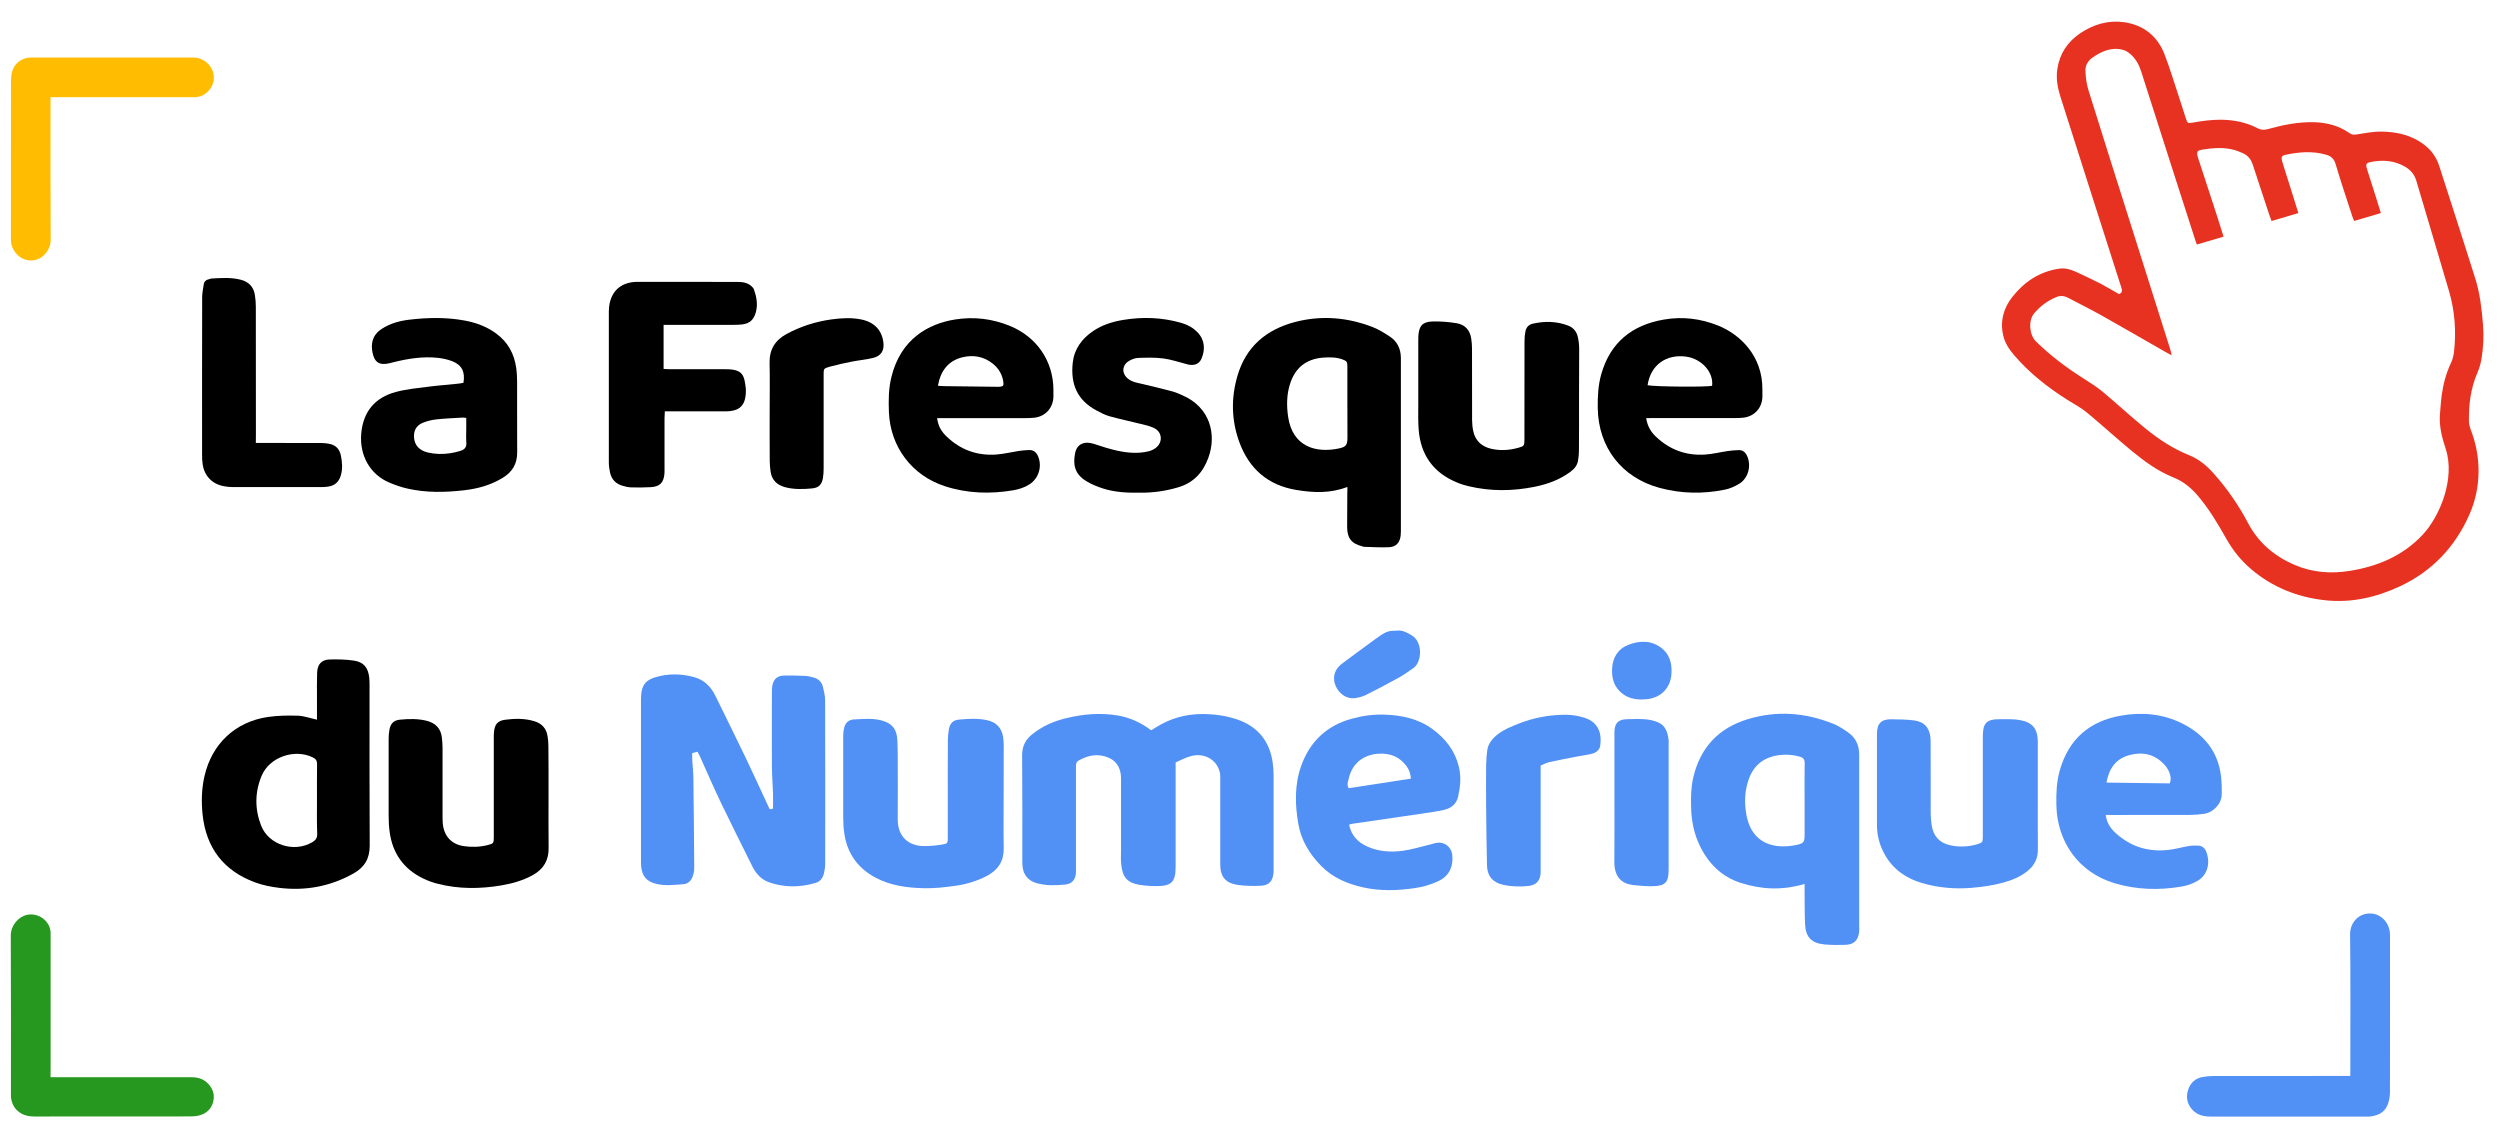
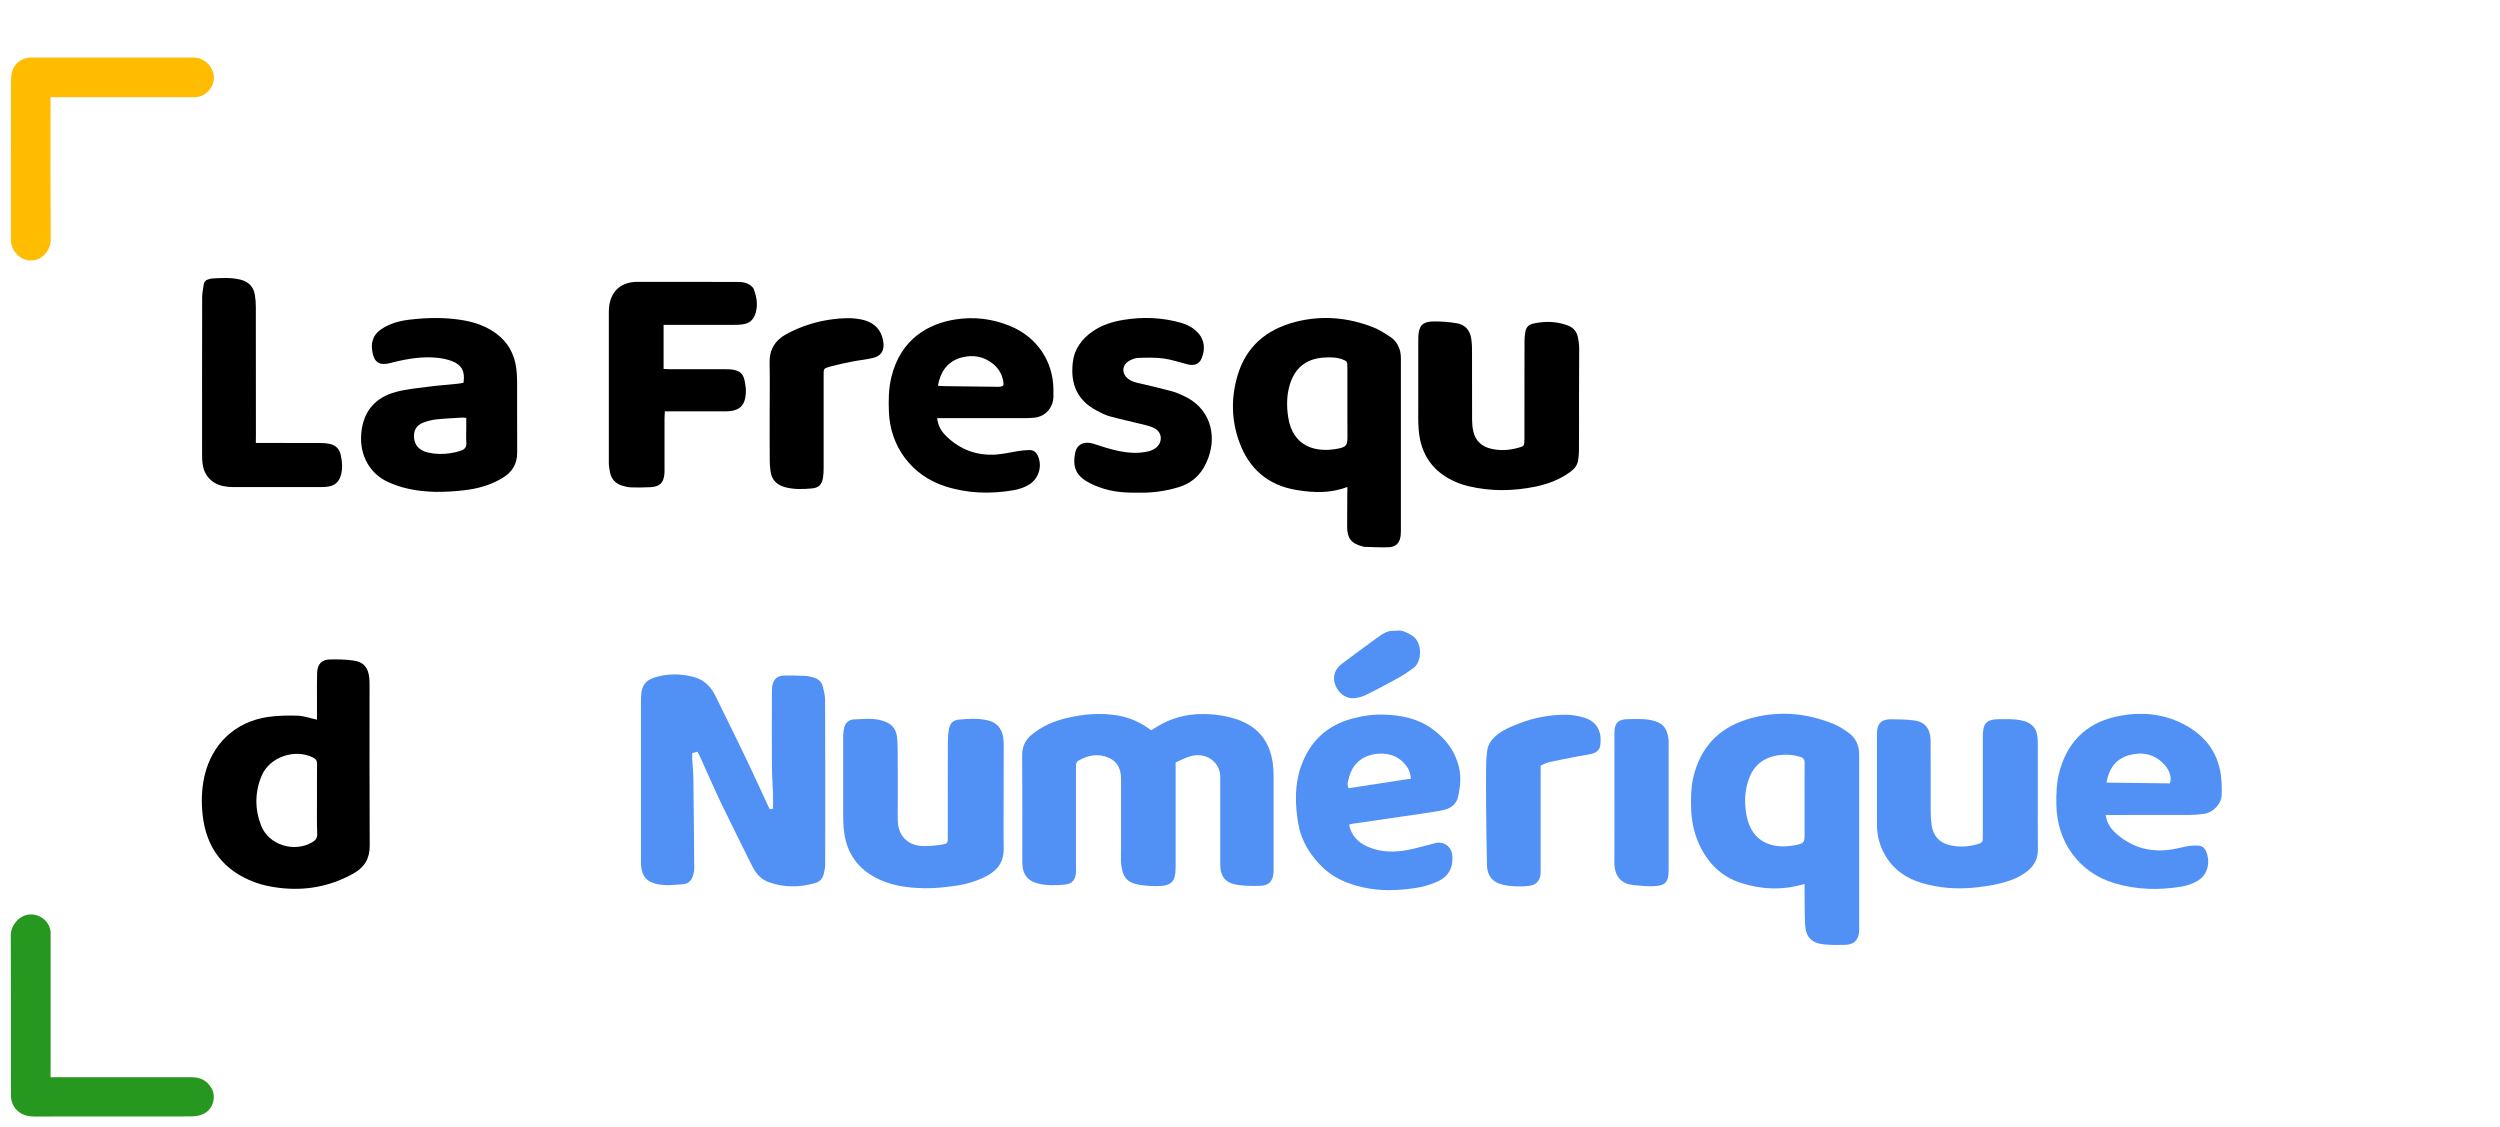
<svg xmlns="http://www.w3.org/2000/svg" version="1.1" id="Calque_1" x="0px" y="0px" viewBox="0 0 320.53 144.46" style="enable-background:new 0 0 320.53 144.46;" xml:space="preserve">
  <style type="text/css">
	.st0{fill:#E83221;}
	.st1{fill:#5190F5;}
	.st2{fill:#27981F;}
	.st3{fill:#FFBC00;}
</style>
  <g>
-     <path class="st0" d="M271.7,37.71c0.44-0.19,0.39-0.5,0.29-0.82c-0.26-0.81-0.52-1.62-0.78-2.43c-2.35-7.37-4.72-14.73-7.05-22.1   c-0.36-1.14-0.57-2.3-0.38-3.53c0.29-1.97,1.32-3.47,2.92-4.56c1.68-1.13,3.58-1.71,5.6-1.43c2.47,0.35,4.28,1.73,5.2,4.08   c0.75,1.93,1.33,3.92,1.99,5.89c0.26,0.78,0.5,1.57,0.76,2.35c0.2,0.63,0.25,0.68,0.89,0.56c1.2-0.22,2.41-0.38,3.64-0.37   c1.65,0.02,3.22,0.33,4.69,1.1c0.44,0.23,0.83,0.23,1.3,0.1c1.95-0.54,3.92-0.94,5.97-0.88c1.63,0.05,3.15,0.45,4.5,1.4   c0.3,0.21,0.56,0.22,0.89,0.17c1.02-0.15,2.05-0.37,3.07-0.37c2.05,0.01,4.01,0.43,5.68,1.74c0.88,0.69,1.5,1.57,1.85,2.64   c1.55,4.81,3.11,9.61,4.62,14.42c0.61,1.93,0.84,3.94,1,5.95c0.12,1.5,0.05,2.97-0.2,4.43c-0.1,0.6-0.28,1.19-0.52,1.75   c-0.87,2.02-1.13,4.14-1.08,6.31c0.01,0.49,0.24,0.98,0.4,1.45c0.56,1.57,0.83,3.2,0.83,4.84c0,1.92-0.39,3.8-1.17,5.57   c-1.83,4.16-4.81,7.29-8.9,9.2c-3.01,1.41-6.23,2.16-9.61,1.79c-3.55-0.39-6.74-1.66-9.48-3.99c-1.29-1.1-2.32-2.38-3.16-3.86   c-1.11-1.96-2.26-3.92-3.75-5.64c-0.85-0.98-1.82-1.76-3.04-2.25c-1.97-0.79-3.68-2.03-5.3-3.36c-1.97-1.62-3.85-3.35-5.81-4.97   c-0.75-0.62-1.63-1.08-2.46-1.6c-2.53-1.6-4.87-3.43-6.83-5.71c-0.65-0.75-1.2-1.57-1.43-2.55c-0.43-1.84,0.03-3.52,1.16-4.95   c1.52-1.94,3.48-3.25,5.99-3.63c0.72-0.11,1.39,0.06,2.02,0.34c1.17,0.51,2.31,1.08,3.45,1.65C270.2,36.86,270.96,37.3,271.7,37.71   z M278.43,45.56c-0.39-0.21-0.61-0.33-0.84-0.46c-2.72-1.56-5.44-3.13-8.17-4.67c-1.39-0.78-2.83-1.48-4.23-2.23   c-0.5-0.27-1-0.33-1.52-0.12c-1.13,0.46-2.08,1.16-2.87,2.1c-0.77,0.91-0.62,2.75,0.22,3.58c1.91,1.88,4.03,3.46,6.29,4.88   c0.81,0.51,1.61,1.03,2.34,1.64c1.81,1.52,3.55,3.13,5.38,4.62c1.71,1.4,3.55,2.62,5.62,3.45c1.28,0.51,2.33,1.39,3.23,2.42   c1.7,1.92,3.15,4.02,4.34,6.28c1.34,2.54,3.38,4.26,5.98,5.38c2.26,0.97,4.63,1.15,7.03,0.77c3.58-0.57,6.79-1.9,9.34-4.59   c2.25-2.37,4.25-7.25,3-11.06c-0.48-1.45-0.88-2.96-0.73-4.54c0.07-0.77,0.11-1.54,0.21-2.3c0.2-1.45,0.57-2.86,1.2-4.19   c0.2-0.42,0.32-0.91,0.38-1.37c0.31-2.64,0.11-5.26-0.63-7.81c-1.37-4.72-2.81-9.42-4.19-14.14c-0.25-0.86-0.77-1.44-1.51-1.86   c-1.31-0.74-2.71-0.86-4.17-0.6c-0.78,0.14-0.86,0.27-0.63,1c0.36,1.17,0.74,2.33,1.11,3.49c0.21,0.67,0.42,1.35,0.65,2.09   c-1.2,0.35-2.31,0.68-3.43,1.01c-0.11-0.28-0.2-0.47-0.26-0.67c-0.71-2.2-1.46-4.39-2.11-6.61c-0.21-0.72-0.61-1.05-1.28-1.23   c-1.74-0.49-3.47-0.33-5.2,0.04c-0.43,0.09-0.53,0.32-0.39,0.79c0.27,0.92,0.57,1.82,0.86,2.74c0.4,1.28,0.8,2.57,1.23,3.93   c-1.18,0.35-2.29,0.68-3.44,1.02c-0.11-0.3-0.21-0.55-0.29-0.8c-0.71-2.15-1.42-4.29-2.12-6.44c-0.22-0.67-0.62-1.17-1.26-1.46   c-0.41-0.18-0.84-0.35-1.27-0.46c-1.32-0.32-2.64-0.21-3.96,0.01c-0.61,0.1-0.72,0.26-0.58,0.85c0.03,0.13,0.08,0.25,0.12,0.38   c0.8,2.45,1.6,4.9,2.4,7.35c0.27,0.83,0.53,1.66,0.81,2.57c-1.17,0.35-2.28,0.68-3.42,1.01c-0.07-0.18-0.12-0.29-0.16-0.42   c-0.99-3.09-1.99-6.17-2.98-9.26c-1.34-4.18-2.67-8.35-4.01-12.53c-0.27-0.85-0.7-1.62-1.38-2.21c-0.27-0.24-0.61-0.45-0.95-0.54   c-1.49-0.39-2.76,0.19-3.94,1.02c-0.55,0.39-0.89,0.99-0.87,1.63c0.03,0.84,0.13,1.7,0.38,2.5c1.8,5.78,3.63,11.56,5.46,17.33   c1.67,5.27,3.33,10.54,5,15.81C278.31,44.92,278.34,45.15,278.43,45.56z" />
-     <path class="st1" d="M301.34,137.95c0-0.45,0-0.77,0-1.08c0-5.69,0.04-11.39-0.03-17.08c-0.02-1.45,1.09-2.8,2.77-2.66   c1.22,0.1,2.22,1.13,2.34,2.52c0.02,0.18,0.01,0.37,0.01,0.56c0,6.6,0.01,13.2-0.01,19.8c0,0.57-0.1,1.18-0.32,1.7   c-0.42,0.97-1.3,1.35-2.31,1.45c-0.16,0.02-0.32,0-0.48,0c-6.6,0-13.2,0-19.8,0c-0.93,0-1.79-0.16-2.45-0.91   c-0.67-0.75-0.81-1.61-0.51-2.53c0.29-0.9,0.93-1.48,1.88-1.64c0.44-0.07,0.89-0.12,1.34-0.12c5.51-0.01,11.02-0.01,16.52-0.01   C300.6,137.95,300.92,137.95,301.34,137.95z" />
    <path class="st2" d="M6.48,138.11c0.4,0,0.71,0,1.02,0c5.67,0,11.33,0,17,0c0.86,0,1.62,0.21,2.22,0.87   c0.63,0.69,0.84,1.47,0.59,2.36c-0.25,0.89-0.88,1.44-1.76,1.67c-0.38,0.1-0.79,0.13-1.18,0.13c-6.65,0.01-13.3,0.01-19.95,0.01   c-0.62,0-1.21-0.09-1.75-0.42c-0.79-0.48-1.18-1.19-1.27-2.09c-0.01-0.13,0-0.27,0-0.4c0-6.76,0.02-13.51-0.02-20.27   c-0.01-1.34,1-2.43,2.06-2.67c1.45-0.33,2.97,0.75,3.05,2.24c0.01,0.21,0,0.43,0,0.64c0,5.64,0,11.28,0,16.92   C6.48,137.38,6.48,137.7,6.48,138.11z" />
    <path class="st3" d="M6.48,12.47c0,0.41,0,0.72,0,1.03c0,5.75-0.02,11.5,0.02,17.25c0.01,1.22-0.89,2.23-1.73,2.51   c-1.72,0.58-3.28-0.79-3.37-2.39c-0.01-0.16,0-0.32,0-0.48c0-6.68,0-13.36,0.01-20.04c0-0.39,0.04-0.8,0.14-1.18   c0.3-1.04,1.2-1.73,2.29-1.79c0.08,0,0.16,0,0.24,0c6.92,0,13.84,0,20.76,0c1.41,0,2.7,1.3,2.57,2.76   c-0.11,1.23-1.1,2.24-2.34,2.32c-0.21,0.01-0.43,0-0.64,0c-5.64,0-11.29,0-16.93,0C7.19,12.47,6.88,12.47,6.48,12.47z" />
    <path class="st1" d="M269.98,104.48c0.12,1.02,0.62,1.73,1.27,2.33c1.99,1.81,4.34,2.49,7,2.13c0.79-0.11,1.56-0.33,2.34-0.46   c0.41-0.07,0.85-0.09,1.27-0.06c0.45,0.03,0.79,0.28,0.98,0.71c0.49,1.11,0.44,2.88-1.06,3.79c-0.65,0.39-1.34,0.62-2.08,0.75   c-2.9,0.49-5.77,0.41-8.59-0.43c-4.62-1.39-7.36-5.32-7.46-10.01c-0.03-1.52,0.02-3.02,0.45-4.5c1.15-3.99,3.82-6.28,7.85-6.98   c2.67-0.47,5.31-0.24,7.78,0.98c2.79,1.38,4.61,3.54,5.02,6.71c0.1,0.81,0.12,1.64,0.1,2.45c-0.03,1.17-1.07,2.28-2.26,2.45   c-0.6,0.09-1.21,0.14-1.82,0.14c-3.3,0.01-6.6,0.01-9.9,0.01C270.58,104.48,270.3,104.48,269.98,104.48z M278.19,100.44   c0.29-0.65,0.03-1.66-0.75-2.47c-1.23-1.3-2.77-1.61-4.45-1.15c-1.72,0.47-2.59,1.71-2.92,3.52   C272.81,100.37,275.5,100.4,278.19,100.44z" />
    <path class="st1" d="M261.27,102.06c0,2.29-0.01,4.58,0.01,6.86c0.01,1.15-0.45,2.05-1.33,2.76c-0.91,0.73-1.96,1.16-3.07,1.47   c-1.33,0.37-2.69,0.56-4.07,0.68c-2.15,0.18-4.25,0-6.3-0.59c-2.09-0.59-3.8-1.76-4.88-3.71c-0.64-1.16-0.98-2.41-0.98-3.74   c-0.01-3.91-0.01-7.82,0-11.73c0-1.3,0.56-1.86,1.85-1.84c0.98,0.01,1.97,0.02,2.93,0.15c1.22,0.16,2.09,0.89,2.1,2.66   c0.02,3.06,0,6.12,0.01,9.18c0,0.53,0.04,1.06,0.12,1.58c0.2,1.39,1,2.28,2.36,2.58c1.16,0.26,2.32,0.21,3.46-0.12   c0.71-0.21,0.74-0.27,0.74-1.01c0-4.26,0-8.51,0-12.77c0-1.8,0.46-2.27,2.26-2.26c0.85,0.01,1.72-0.04,2.54,0.12   c1.62,0.31,2.24,1.14,2.25,2.79C261.28,97.43,261.27,99.75,261.27,102.06z" />
    <path class="st1" d="M231.37,113.33c-2.83,0.85-5.52,0.72-8.18-0.13c-2.47-0.79-4.17-2.5-5.27-4.8c-0.73-1.53-1.06-3.15-1.1-4.86   c-0.03-1.28-0.02-2.54,0.26-3.78c0.88-3.86,3.21-6.4,7-7.55c3.73-1.14,7.4-0.85,10.99,0.6c0.66,0.26,1.27,0.67,1.86,1.08   c0.99,0.68,1.44,1.66,1.44,2.86c0,1.73,0,3.46,0,5.19c0,5.61,0,11.23,0,16.84c0,0.24,0.02,0.48-0.01,0.72   c-0.12,1.08-0.69,1.62-1.79,1.64c-0.88,0.02-1.76,0.03-2.63-0.05c-1.68-0.15-2.44-0.94-2.51-2.61c-0.06-1.38-0.05-2.77-0.06-4.15   C231.37,114.02,231.37,113.7,231.37,113.33z M231.37,102.54c0-1.57-0.02-3.14,0.01-4.7c0.01-0.45-0.17-0.69-0.58-0.81   c-0.85-0.25-1.69-0.33-2.58-0.23c-1.96,0.23-3.31,1.2-3.99,3.05c-0.55,1.51-0.6,3.06-0.32,4.62c0.68,3.8,3.71,4.49,6.6,3.82   c0.76-0.18,0.86-0.41,0.86-1.21C231.38,105.57,231.37,104.05,231.37,102.54z" />
    <path class="st1" d="M206.99,102.37c0-2.69,0-5.37,0-8.06c0-0.16,0-0.32,0-0.48c0.03-1.13,0.49-1.59,1.61-1.62   c0.77-0.02,1.55-0.05,2.31,0.01c0.55,0.04,1.11,0.16,1.62,0.37c0.99,0.39,1.28,1.28,1.4,2.24c0.02,0.18,0.01,0.37,0.01,0.56   c0,5.37,0,10.75,0,16.12c0,1.6-0.41,2.07-1.99,2.11c-0.84,0.02-1.7-0.05-2.54-0.14c-1.49-0.17-2.44-1.04-2.43-2.97   C207,107.79,206.99,105.08,206.99,102.37z" />
-     <path class="st1" d="M214.31,86.14c-0.01,1.97-1.31,3.38-3.32,3.52c-1.02,0.07-2.01-0.02-2.89-0.66c-1.13-0.82-1.48-1.98-1.41-3.28   c0.08-1.44,0.75-2.54,2.15-3.07c1.48-0.56,2.95-0.54,4.23,0.47C213.99,83.85,214.35,84.92,214.31,86.14z" />
    <path class="st1" d="M197.53,98.15c0,0.32,0,0.61,0,0.9c0,4.07,0,8.15,0,12.22c0,0.21,0.01,0.43,0,0.64   c-0.05,0.97-0.54,1.55-1.49,1.67c-1.11,0.13-2.23,0.1-3.33-0.14c-1.31-0.29-2.03-1.12-2.06-2.47c-0.06-2.5-0.09-5-0.11-7.5   c-0.02-1.81-0.01-3.62,0-5.43c0.01-0.61,0.06-1.22,0.14-1.82c0.12-0.9,0.67-1.54,1.36-2.08c0.79-0.62,1.7-0.97,2.62-1.34   c1.97-0.79,4.03-1.17,6.14-1.16c0.81,0.01,1.65,0.15,2.42,0.41c1.73,0.57,2.17,2.01,1.95,3.56c-0.08,0.54-0.52,0.88-1.02,1.02   c-0.61,0.16-1.25,0.23-1.87,0.35c-1.2,0.23-2.4,0.46-3.59,0.72C198.3,97.78,197.94,97.99,197.53,98.15z" />
    <path class="st1" d="M172.97,105.75c0.29,1.37,1.11,2.22,2.28,2.76c1.47,0.68,3.04,0.78,4.61,0.57c1.2-0.16,2.37-0.54,3.56-0.82   c0.21-0.05,0.41-0.12,0.62-0.17c1.08-0.25,2.04,0.44,2.16,1.55c0.16,1.52-0.45,2.74-1.87,3.37c-0.91,0.41-1.9,0.71-2.89,0.85   c-2.24,0.33-4.5,0.41-6.73-0.1c-1.98-0.45-3.82-1.23-5.26-2.68c-1.51-1.51-2.62-3.31-2.99-5.44c-0.43-2.51-0.5-5.04,0.38-7.48   c1.11-3.08,3.25-5.12,6.43-6c1.36-0.38,2.76-0.58,4.17-0.54c2.24,0.07,4.39,0.51,6.24,1.87c1.65,1.21,2.86,2.76,3.36,4.8   c0.32,1.3,0.19,2.59-0.09,3.85c-0.21,0.94-0.91,1.5-1.83,1.7c-0.96,0.21-1.93,0.34-2.9,0.49c-2.99,0.44-5.99,0.87-8.98,1.31   C173.16,105.65,173.09,105.7,172.97,105.75z M180.9,99.83c-0.06-0.65-0.23-1.14-0.55-1.58c-0.87-1.19-2.03-1.68-3.51-1.62   c-2.01,0.09-3.49,1.24-3.92,3.21c-0.08,0.37-0.28,0.76,0,1.22C175.54,100.66,178.18,100.25,180.9,99.83z" />
    <path class="st1" d="M179.08,80.86c0.69-0.11,1.33,0.24,1.94,0.61c1.4,0.84,1.32,3.39,0.2,4.18c-0.63,0.45-1.26,0.89-1.93,1.26   c-1.37,0.76-2.76,1.49-4.16,2.19c-0.42,0.21-0.89,0.33-1.36,0.4c-1.48,0.22-2.61-1.12-2.72-2.33c-0.08-0.89,0.35-1.59,1.05-2.11   c1.25-0.94,2.52-1.86,3.78-2.79c0.41-0.3,0.81-0.6,1.23-0.88C177.85,80.94,178.14,80.86,179.08,80.86z" />
    <path class="st1" d="M147.59,93.63c0.25-0.15,0.46-0.28,0.66-0.4c1.78-1.12,3.7-1.66,5.81-1.68c1.54-0.01,3.02,0.19,4.47,0.66   c2.71,0.9,4.26,2.79,4.65,5.61c0.08,0.55,0.11,1.11,0.11,1.66c0.01,3.94,0,7.88,0,11.82c0,0.21,0.01,0.43-0.01,0.64   c-0.1,1.02-0.58,1.58-1.62,1.62c-1,0.05-2.02,0.04-3.01-0.11c-1.55-0.24-2.2-1.07-2.2-2.64c-0.01-3.59,0-7.19,0-10.78   c0-0.27,0.02-0.54-0.02-0.8c-0.26-1.71-1.89-2.76-3.7-2.3c-0.73,0.19-1.41,0.57-2,0.82c0,0.57,0,0.99,0,1.41c0,3.99,0,7.98,0,11.98   c0,1.93-0.52,2.47-2.46,2.47c-0.71,0-1.43-0.05-2.14-0.16c-1.64-0.27-2.23-0.98-2.39-2.77c-0.05-0.53-0.01-1.06-0.01-1.6   c0-3.09,0-6.17,0-9.26c0-1.19-0.45-2.17-1.56-2.66c-1.33-0.59-2.65-0.36-3.89,0.36c-0.3,0.17-0.33,0.45-0.33,0.76   c0.01,0.9,0,1.81,0,2.71c0,3.41,0,6.81,0,10.22c0,0.21,0.01,0.43,0,0.64c-0.05,0.92-0.48,1.47-1.39,1.56   c-1.22,0.12-2.45,0.16-3.64-0.18c-1.02-0.29-1.64-0.95-1.8-2.01c-0.04-0.29-0.05-0.58-0.05-0.87c0-4.5,0.02-9-0.02-13.49   c-0.01-1.17,0.42-2.03,1.32-2.74c1.3-1.04,2.77-1.67,4.36-2.05c2.16-0.52,4.35-0.71,6.56-0.34   C144.85,91.99,146.27,92.63,147.59,93.63z" />
    <path class="st1" d="M128.68,102.12c0,2.21-0.03,4.42,0.01,6.62c0.03,1.65-0.7,2.78-2.12,3.54c-1.28,0.68-2.66,1.09-4.08,1.29   c-1.34,0.19-2.69,0.34-4.04,0.31c-2.13-0.05-4.23-0.32-6.17-1.34c-2.3-1.22-3.65-3.11-4.03-5.68c-0.1-0.68-0.14-1.37-0.14-2.06   c-0.01-3.49-0.01-6.97,0-10.46c0-0.34,0.04-0.69,0.12-1.02c0.14-0.65,0.62-1.05,1.23-1.08c1.19-0.05,2.39-0.19,3.57,0.13   c1.35,0.36,1.95,1.1,2.02,2.51c0.03,0.64,0.05,1.28,0.05,1.91c0.01,2.74,0.02,5.48,0,8.22c-0.02,2.26,1.39,3.49,3.46,3.47   c0.76-0.01,1.54-0.08,2.29-0.21c0.64-0.11,0.67-0.19,0.67-0.86c0-1.73,0-3.46,0-5.19c0-2.42-0.01-4.84,0.01-7.26   c0-0.45,0.04-0.9,0.11-1.34c0.13-0.84,0.49-1.28,1.32-1.36c1.21-0.11,2.44-0.19,3.65,0.09c1.14,0.26,1.8,0.97,2,2.11   c0.06,0.36,0.07,0.74,0.08,1.11C128.69,97.76,128.68,99.94,128.68,102.12z" />
    <path class="st1" d="M89.43,96.38c-0.23,0.06-0.43,0.11-0.68,0.17c0,0.29-0.01,0.55,0,0.81c0.05,0.82,0.14,1.64,0.15,2.46   c0.05,3.83,0.08,7.66,0.11,11.48c0,0.34-0.07,0.69-0.18,1.01c-0.2,0.59-0.57,1.01-1.25,1.06c-1.16,0.08-2.33,0.24-3.49-0.06   c-1.19-0.31-1.74-0.94-1.88-2.17c-0.03-0.26-0.03-0.53-0.03-0.8c0-6.87,0-13.73,0-20.6c0-1.94,0.54-2.64,2.42-3.06   c1.48-0.33,2.95-0.26,4.41,0.14c1.3,0.36,2.14,1.23,2.72,2.41c1.31,2.67,2.63,5.34,3.92,8.02c1.02,2.13,1.99,4.27,3.02,6.48   c-0.02,0,0.09,0.02,0.19,0.01c0.07,0,0.15-0.03,0.25-0.06c0-0.66,0.02-1.32,0-1.98c-0.04-1.17-0.14-2.33-0.14-3.5   c-0.02-3.14-0.01-6.28,0-9.42c0-0.29,0-0.59,0.05-0.87c0.19-0.91,0.68-1.3,1.61-1.3c0.88,0,1.76,0,2.63,0.05   c0.37,0.02,0.73,0.12,1.09,0.22c0.58,0.16,0.99,0.55,1.14,1.12c0.15,0.59,0.3,1.19,0.3,1.79c0.02,6.97,0.02,13.94,0.01,20.92   c0,0.42-0.06,0.85-0.16,1.26c-0.14,0.6-0.47,1.06-1.1,1.24c-1.99,0.58-3.98,0.6-5.94-0.09c-1-0.35-1.67-1.1-2.14-2.04   c-1.33-2.69-2.69-5.37-3.99-8.08c-0.95-1.99-1.83-4.01-2.73-6.02C89.63,96.79,89.53,96.6,89.43,96.38z" />
-     <path d="M70.33,102.17c0,2.18-0.02,4.37,0.01,6.55c0.02,1.57-0.64,2.7-2,3.46c-1.27,0.71-2.65,1.1-4.07,1.34   c-2.73,0.46-5.46,0.48-8.15-0.21c-0.64-0.16-1.28-0.39-1.87-0.68c-2.52-1.22-3.94-3.26-4.3-6.02c-0.09-0.68-0.12-1.38-0.12-2.07   c-0.01-3.25-0.01-6.49,0-9.74c0-0.4,0.02-0.8,0.09-1.19c0.15-0.83,0.53-1.26,1.36-1.34c1.14-0.11,2.29-0.14,3.41,0.14   c1.16,0.29,1.85,1,1.97,2.21c0.04,0.42,0.08,0.85,0.08,1.27c0.01,2.85,0,5.7,0,8.54c0,0.35,0,0.69,0.02,1.04   c0.12,1.69,1.09,2.79,2.75,3.02c1,0.14,2.02,0.11,3.01-0.14c0.76-0.19,0.79-0.24,0.79-1.03c0-4.15,0-8.3,0-12.46   c0-0.32-0.01-0.64,0.02-0.96c0.08-1,0.45-1.49,1.43-1.62c1.24-0.16,2.5-0.19,3.72,0.18c0.99,0.29,1.59,0.94,1.73,1.97   c0.06,0.39,0.1,0.79,0.1,1.19C70.34,97.8,70.33,99.98,70.33,102.17z" />
    <path d="M40.64,92.27c0-0.88,0-1.79,0-2.69c0-1.12-0.02-2.24,0.02-3.35c0.04-1.07,0.58-1.66,1.63-1.68   c1.03-0.02,2.08-0.01,3.1,0.15c1.25,0.19,1.81,0.91,1.95,2.17c0.04,0.37,0.04,0.74,0.04,1.12c0,6.81-0.02,13.62,0.02,20.43   c0.01,1.66-0.68,2.79-2.08,3.57c-2.98,1.67-6.18,2.26-9.55,1.84c-1.05-0.13-2.11-0.34-3.1-0.71c-3.99-1.48-6.23-4.4-6.69-8.63   c-0.18-1.67-0.14-3.35,0.24-5c0.95-4.13,3.96-6.97,8.16-7.57c1.26-0.18,2.54-0.2,3.81-0.16C38.98,91.79,39.75,92.08,40.64,92.27z    M40.64,102.52c0-1.52-0.01-3.03,0.01-4.55c0.01-0.44-0.16-0.67-0.54-0.86c-2.34-1.15-5.55-0.05-6.56,2.34   c-0.88,2.09-0.9,4.27-0.08,6.38c0.97,2.51,4.24,3.53,6.57,2.15c0.43-0.25,0.64-0.54,0.63-1.08   C40.61,105.45,40.64,103.99,40.64,102.52z" />
-     <path d="M211.06,53.61c0.16,1.05,0.61,1.76,1.23,2.36c1.77,1.69,3.89,2.47,6.32,2.31c0.98-0.06,1.94-0.31,2.91-0.45   c0.47-0.07,0.95-0.11,1.42-0.12c0.51-0.01,0.84,0.28,1.05,0.73c0.59,1.25,0.17,2.88-1.01,3.59c-0.56,0.34-1.19,0.62-1.83,0.75   c-2.8,0.57-5.61,0.52-8.38-0.23c-4.86-1.32-7.84-5.2-7.92-10.23c-0.02-1.47,0.05-2.92,0.45-4.34c1.16-4.08,3.95-6.31,8.04-7.01   c2.38-0.41,4.7-0.13,6.96,0.78c2.8,1.13,5.7,3.88,5.66,8.2c0,0.32,0.01,0.64,0,0.96c-0.05,1.4-1.01,2.46-2.41,2.64   c-0.39,0.05-0.8,0.05-1.19,0.05c-3.46,0-6.92,0-10.38,0C211.71,53.61,211.43,53.61,211.06,53.61z M211.24,49.39   c0.95,0.2,7.67,0.25,8.27,0.07c0.22-1.71-1.31-3.44-3.29-3.73C213.62,45.36,211.62,46.81,211.24,49.39z" />
    <path d="M202.45,51.26c0,2.18,0.01,4.36-0.01,6.55c0,0.42-0.05,0.85-0.12,1.27c-0.11,0.6-0.46,1.03-0.96,1.4   c-1.38,1.03-2.93,1.59-4.59,1.93c-2.83,0.57-5.65,0.6-8.47-0.07c-0.52-0.12-1.03-0.28-1.52-0.49c-3.02-1.25-4.64-3.54-4.89-6.78   c-0.08-1.03-0.05-2.07-0.05-3.11c-0.01-2.69,0-5.38,0-8.06c0-0.27,0-0.53,0.01-0.8c0.07-1.29,0.52-1.84,1.78-1.88   c1.05-0.03,2.13,0.05,3.17,0.23c1.04,0.18,1.67,0.89,1.83,1.96c0.06,0.42,0.1,0.85,0.1,1.27c0.01,3.06,0,6.12,0.01,9.18   c0,0.47,0.05,0.96,0.15,1.42c0.27,1.25,1.09,1.98,2.31,2.26c1.16,0.27,2.33,0.19,3.47-0.13c0.74-0.2,0.77-0.26,0.78-1.06   c0-4.2,0-8.41,0.01-12.61c0-0.42,0.04-0.85,0.12-1.26c0.1-0.51,0.42-0.86,0.94-0.98c1.54-0.35,3.06-0.32,4.55,0.25   c0.67,0.26,1.08,0.79,1.23,1.47c0.11,0.49,0.17,1,0.17,1.5C202.46,46.9,202.45,49.08,202.45,51.26z" />
    <path d="M172.75,62.43c-2.2,0.85-4.36,0.75-6.53,0.39c-3.68-0.6-6.11-2.75-7.35-6.21c-0.99-2.75-1.04-5.59-0.22-8.4   c1.09-3.78,3.73-5.98,7.44-6.94c3.38-0.87,6.71-0.58,9.94,0.68c0.74,0.29,1.42,0.72,2.09,1.15c1,0.63,1.47,1.58,1.49,2.75   c0,0.21,0,0.43,0,0.64c0,7.05,0,14.1,0,21.15c0,0.35,0.01,0.69-0.03,1.04c-0.1,0.89-0.59,1.44-1.49,1.48   c-1.06,0.05-2.12-0.03-3.18-0.05c-0.08,0-0.15-0.04-0.23-0.06c-1.41-0.35-1.96-1.05-1.96-2.5c0-1.44,0.01-2.87,0.02-4.31   C172.76,63,172.75,62.75,172.75,62.43z M172.75,51.71c0-1.57,0-3.14,0-4.71c0-0.62-0.07-0.71-0.65-0.93   c-0.79-0.28-1.62-0.28-2.45-0.22c-2.21,0.17-3.63,1.33-4.28,3.46c-0.41,1.35-0.42,2.74-0.22,4.11c0.56,3.89,3.6,4.7,6.54,4.07   c0.91-0.2,1.06-0.46,1.07-1.39C172.76,54.64,172.75,53.17,172.75,51.71z" />
    <path d="M145.95,63.17c-1.52,0.02-3.04-0.07-4.5-0.53c-0.78-0.25-1.56-0.56-2.25-1c-1.43-0.91-1.64-2.08-1.36-3.54   c0.23-1.17,1.19-1.59,2.41-1.19c0.98,0.32,1.97,0.65,2.98,0.87c1.33,0.29,2.69,0.41,4.04,0.08c0.37-0.09,0.76-0.28,1.04-0.54   c0.79-0.72,0.66-1.92-0.29-2.41c-0.56-0.29-1.2-0.42-1.81-0.57c-1.31-0.33-2.64-0.6-3.95-0.97c-0.58-0.16-1.14-0.45-1.67-0.74   c-2.43-1.29-3.36-3.33-3.05-6.13c0.19-1.75,1.16-3.06,2.59-4.04c1.16-0.79,2.48-1.21,3.86-1.44c2.53-0.42,5.04-0.33,7.51,0.39   c0.78,0.23,1.47,0.61,2.04,1.2c0.96,1,1,2.26,0.49,3.41c-0.3,0.67-0.95,0.9-1.76,0.7c-1.03-0.26-2.05-0.62-3.09-0.76   c-1.07-0.14-2.17-0.11-3.26-0.07c-0.4,0.01-0.84,0.19-1.19,0.4c-0.9,0.55-0.93,1.6-0.11,2.26c0.54,0.44,1.2,0.53,1.85,0.68   c1.29,0.3,2.58,0.62,3.87,0.96c0.43,0.12,0.85,0.31,1.26,0.49c3.57,1.54,4.42,5.05,3.32,8.03c-0.69,1.88-1.91,3.21-3.9,3.78   C149.34,62.99,147.66,63.2,145.95,63.17z" />
    <path d="M120.15,53.61c0.13,1.06,0.59,1.76,1.22,2.36c1.77,1.7,3.89,2.47,6.33,2.31c0.98-0.07,1.94-0.31,2.91-0.46   c0.44-0.07,0.89-0.1,1.34-0.12c0.58-0.02,0.94,0.31,1.15,0.82c0.54,1.3,0.07,2.82-1.11,3.58c-0.64,0.41-1.34,0.63-2.08,0.76   c-2.96,0.5-5.89,0.41-8.76-0.52c-4.23-1.37-7-5.05-7.18-9.49c-0.06-1.52-0.05-3.03,0.32-4.52c1.19-4.86,4.73-6.83,8.18-7.37   c2.42-0.38,4.76-0.1,7.04,0.84c3.39,1.39,5.52,4.46,5.55,8.13c0,0.32,0.01,0.64,0,0.96c-0.05,1.4-1,2.48-2.39,2.66   c-0.39,0.05-0.8,0.05-1.2,0.06c-3.43,0-6.87,0-10.3,0C120.85,53.61,120.54,53.61,120.15,53.61z M120.25,49.46   c0.35,0.02,0.63,0.05,0.92,0.05c2.21,0.03,4.41,0.06,6.62,0.08c0.11,0,0.21,0.01,0.32,0c0.5-0.03,0.61-0.14,0.53-0.64   c-0.14-0.93-0.59-1.7-1.32-2.3c-1.18-0.96-2.55-1.19-3.98-0.83C121.55,46.29,120.6,47.55,120.25,49.46z" />
    <path d="M98.68,52.84c0-2.1,0.04-4.2-0.01-6.3c-0.04-1.71,0.7-2.91,2.15-3.7c1.81-0.99,3.76-1.61,5.8-1.89   c1.27-0.17,2.54-0.25,3.81,0.01c1.65,0.34,2.63,1.35,2.83,2.93c0.13,1.03-0.27,1.73-1.28,1.99c-0.9,0.23-1.83,0.3-2.74,0.48   c-0.96,0.19-1.93,0.4-2.87,0.66c-0.78,0.22-0.77,0.26-0.77,1.05c0,3.99,0,7.98,0,11.97c0,0.4-0.02,0.8-0.08,1.19   c-0.13,0.87-0.53,1.31-1.39,1.39c-1.16,0.11-2.34,0.15-3.49-0.16c-1.05-0.29-1.71-0.94-1.85-2.05c-0.05-0.42-0.1-0.85-0.1-1.27   C98.67,57.04,98.68,54.94,98.68,52.84z" />
    <path d="M85.08,41.65c0,1.94,0,3.75,0,5.65c0.3,0.02,0.58,0.04,0.86,0.04c2.37,0,4.74,0.01,7.11,0c2.23-0.01,2.38,0.82,2.57,2.46   c0.01,0.11,0.01,0.21,0.01,0.32c-0.01,1.85-0.77,2.62-2.63,2.62c-2.26,0-4.53,0-6.79,0c-0.29,0-0.58,0-0.97,0   c-0.02,0.32-0.04,0.6-0.04,0.88c0,2.13,0,4.26,0,6.39c0,0.24,0.01,0.48-0.01,0.72c-0.1,1.17-0.6,1.67-1.77,1.73   c-0.82,0.04-1.65,0.06-2.47,0.03c-0.39-0.01-0.79-0.1-1.17-0.22c-0.83-0.25-1.37-0.81-1.56-1.66c-0.1-0.44-0.16-0.89-0.16-1.34   c-0.01-6.44-0.01-12.88,0-19.33c0-0.34,0.03-0.69,0.1-1.03c0.35-1.64,1.42-2.58,3.09-2.75c0.18-0.02,0.37-0.02,0.56-0.02   c4.26,0,8.52-0.01,12.78,0.01c0.42,0,0.87,0.04,1.24,0.21c0.34,0.15,0.73,0.45,0.84,0.77c0.33,0.93,0.51,1.9,0.24,2.9   c-0.27,0.97-0.78,1.45-1.77,1.57c-0.34,0.04-0.69,0.05-1.04,0.05c-2.69,0-5.38,0-8.07,0C85.74,41.65,85.45,41.65,85.08,41.65z" />
    <path d="M59.42,49.08c0.24-1.39-0.2-2.29-1.44-2.77c-0.59-0.23-1.23-0.36-1.85-0.43c-1.96-0.21-3.87,0.11-5.76,0.58   c-0.13,0.03-0.26,0.07-0.39,0.1c-1.31,0.33-1.99-0.09-2.23-1.41c-0.19-1.03-0.07-2.15,1.19-2.98c1.08-0.71,2.28-1.03,3.52-1.18   c2.36-0.28,4.72-0.33,7.08,0.1c1.48,0.27,2.87,0.78,4.09,1.68c1.51,1.11,2.31,2.61,2.56,4.43c0.08,0.58,0.1,1.17,0.11,1.75   c0.01,3.01-0.01,6.01,0.01,9.02c0.01,1.47-0.59,2.52-1.85,3.29c-1.54,0.94-3.2,1.4-4.97,1.6c-2.44,0.28-4.89,0.33-7.3-0.23   c-0.77-0.18-1.53-0.44-2.26-0.75c-2.45-1.03-3.87-3.45-3.61-6.34c0.25-2.75,1.74-4.57,4.45-5.29c1.35-0.36,2.77-0.49,4.16-0.67   c1.24-0.16,2.49-0.25,3.73-0.38C58.92,49.18,59.18,49.12,59.42,49.08z M59.78,53.58c-0.24-0.02-0.37-0.05-0.5-0.04   c-1.11,0.07-2.23,0.11-3.34,0.23c-0.6,0.07-1.21,0.22-1.76,0.45c-0.79,0.32-1.15,0.98-1.1,1.85c0.06,1,0.67,1.69,1.79,1.95   c0.94,0.22,1.9,0.23,2.85,0.09c0.47-0.07,0.94-0.18,1.39-0.33c0.46-0.16,0.73-0.47,0.68-1.02c-0.05-0.61-0.01-1.22-0.01-1.83   C59.78,54.48,59.78,54.04,59.78,53.58z" />
    <path d="M32.8,56.79c0.4,0,0.68,0,0.97,0c2.48,0,4.95,0,7.43,0.01c0.37,0,0.75,0.04,1.1,0.12c0.77,0.18,1.23,0.66,1.4,1.46   c0.18,0.87,0.25,1.74-0.01,2.6c-0.24,0.79-0.74,1.27-1.57,1.4c-0.26,0.04-0.53,0.07-0.79,0.07c-3.83,0-7.67,0.01-11.5,0   c-0.37,0-0.74-0.04-1.11-0.11c-1.51-0.27-2.52-1.31-2.74-2.83c-0.06-0.39-0.07-0.8-0.07-1.19c0-6.73-0.01-13.47,0.01-20.2   c0-0.55,0.12-1.1,0.2-1.65c0.06-0.39,0.31-0.6,0.69-0.68c0.1-0.02,0.2-0.07,0.31-0.08c1.25-0.07,2.5-0.16,3.73,0.15   c1.03,0.26,1.67,0.91,1.83,1.97c0.08,0.5,0.12,1,0.12,1.51c0.01,5.46,0.01,10.91,0.01,16.37C32.8,56.02,32.8,56.34,32.8,56.79z" />
  </g>
</svg>